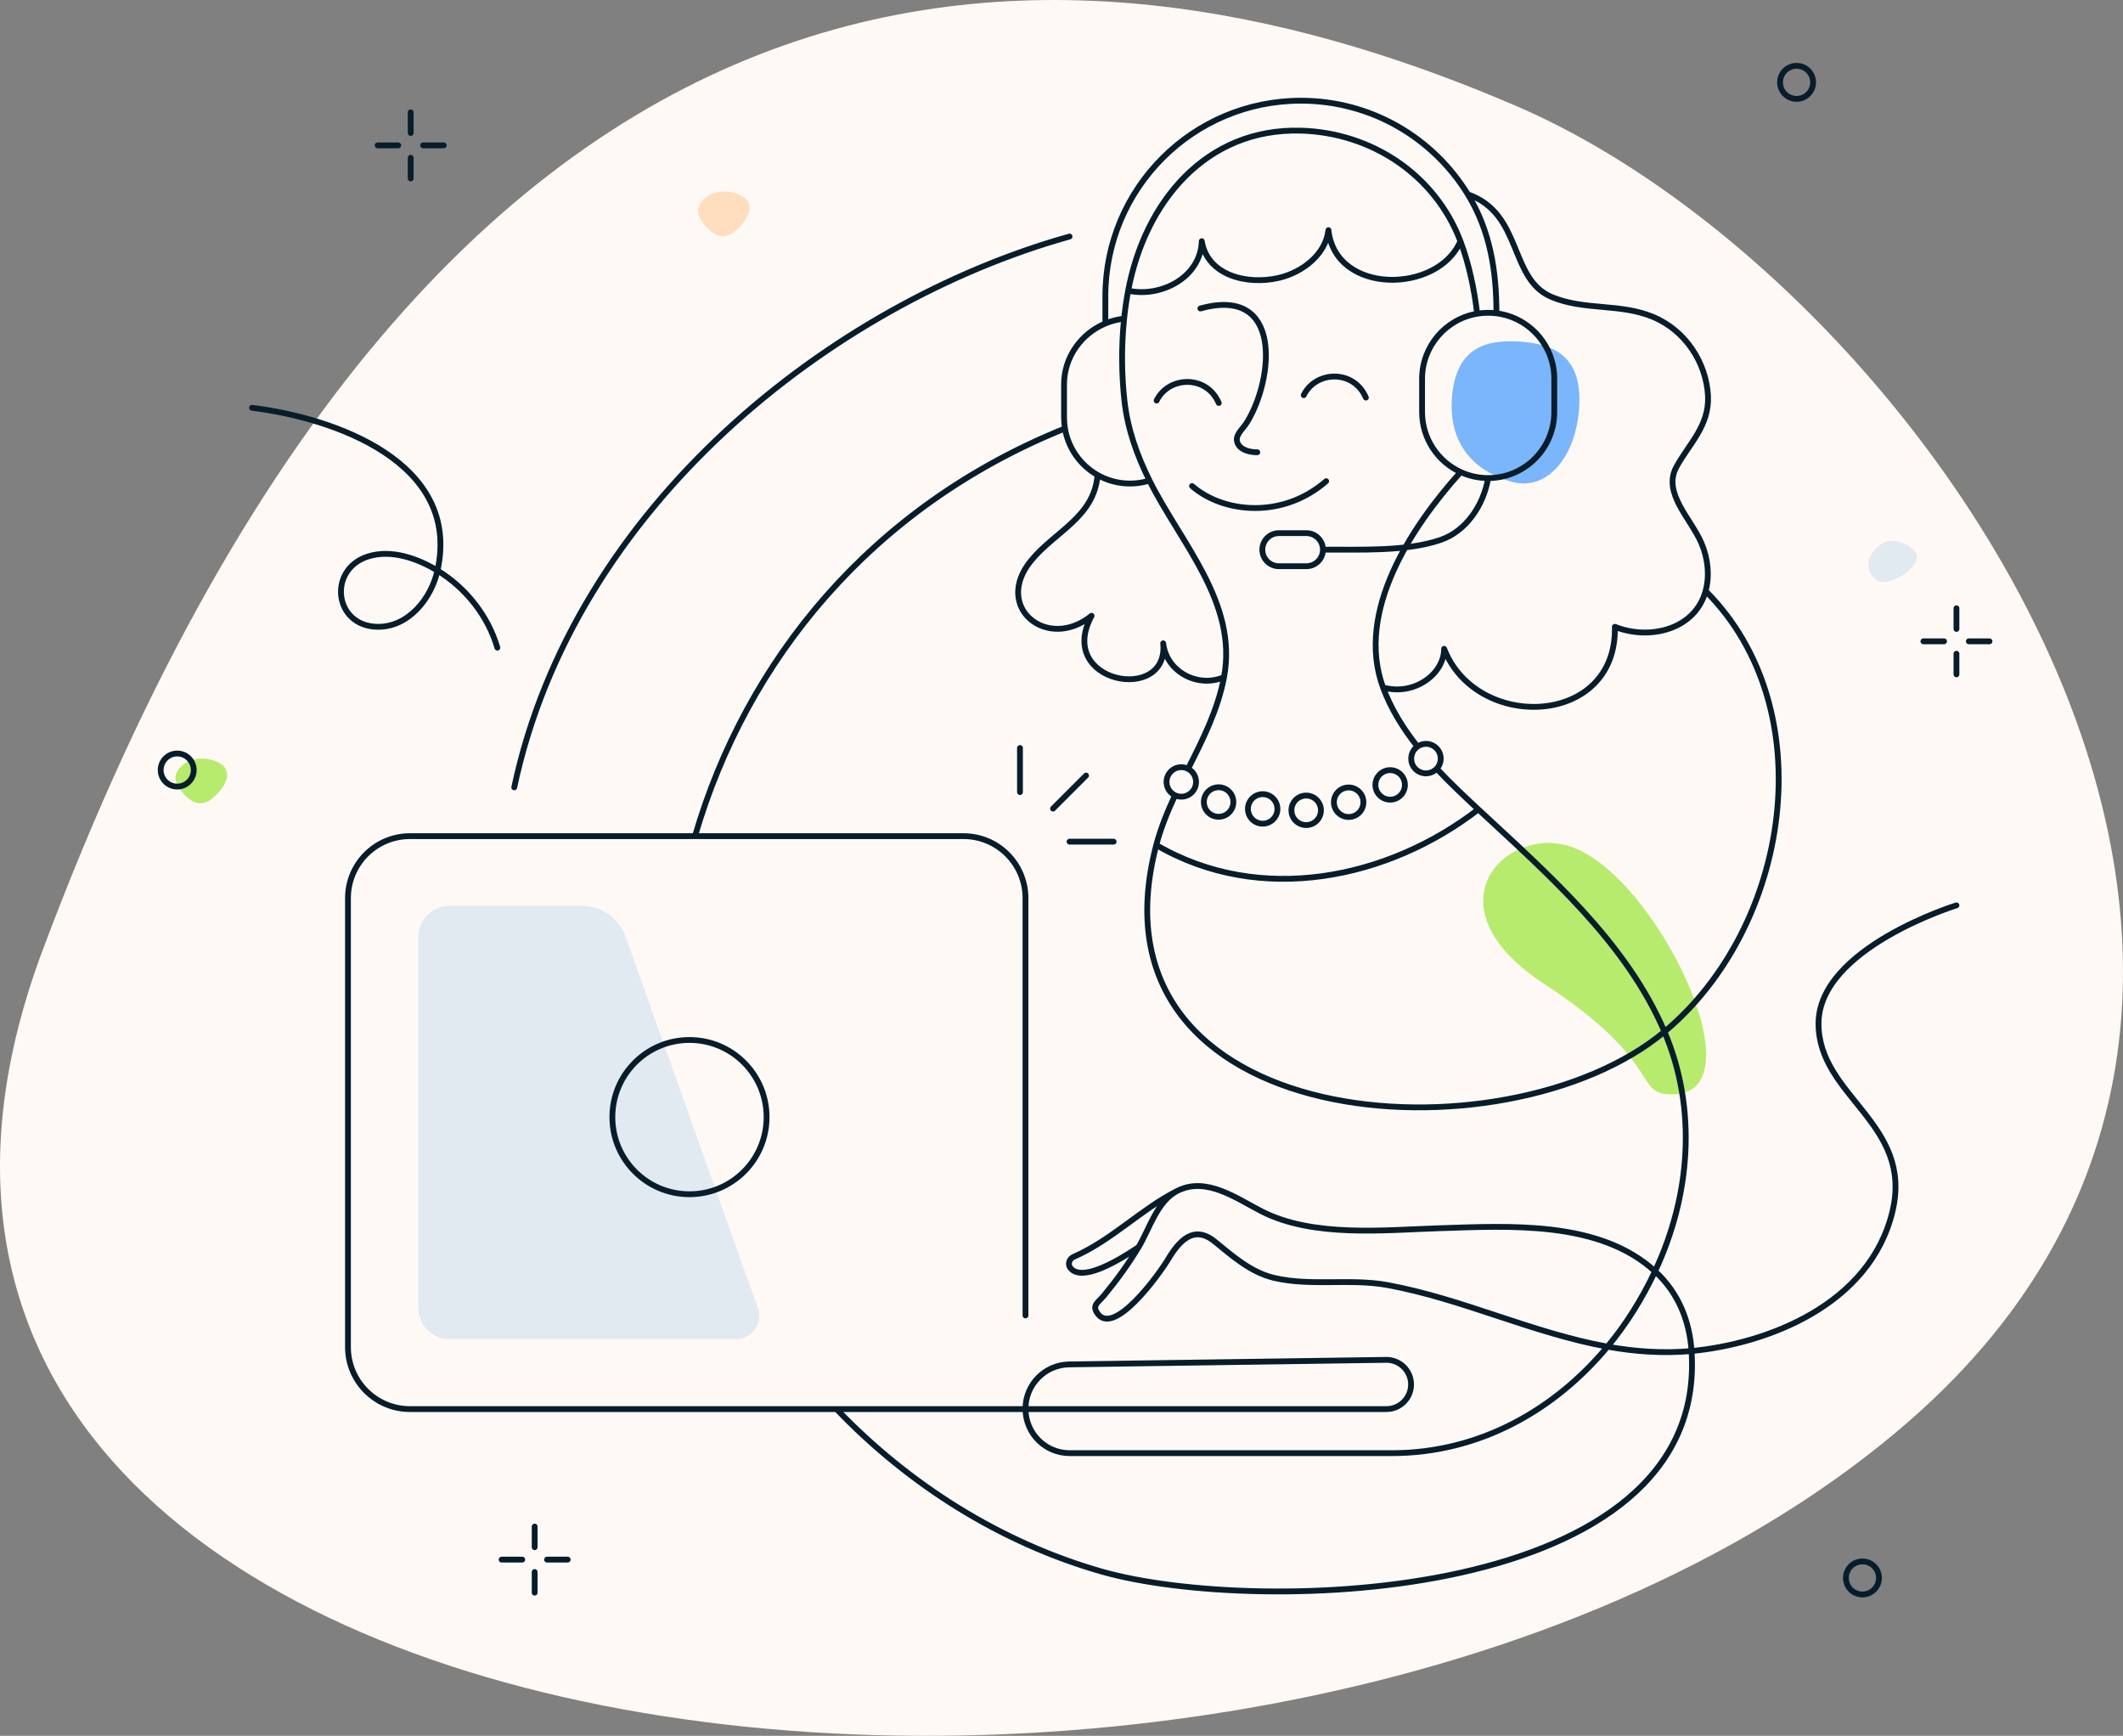
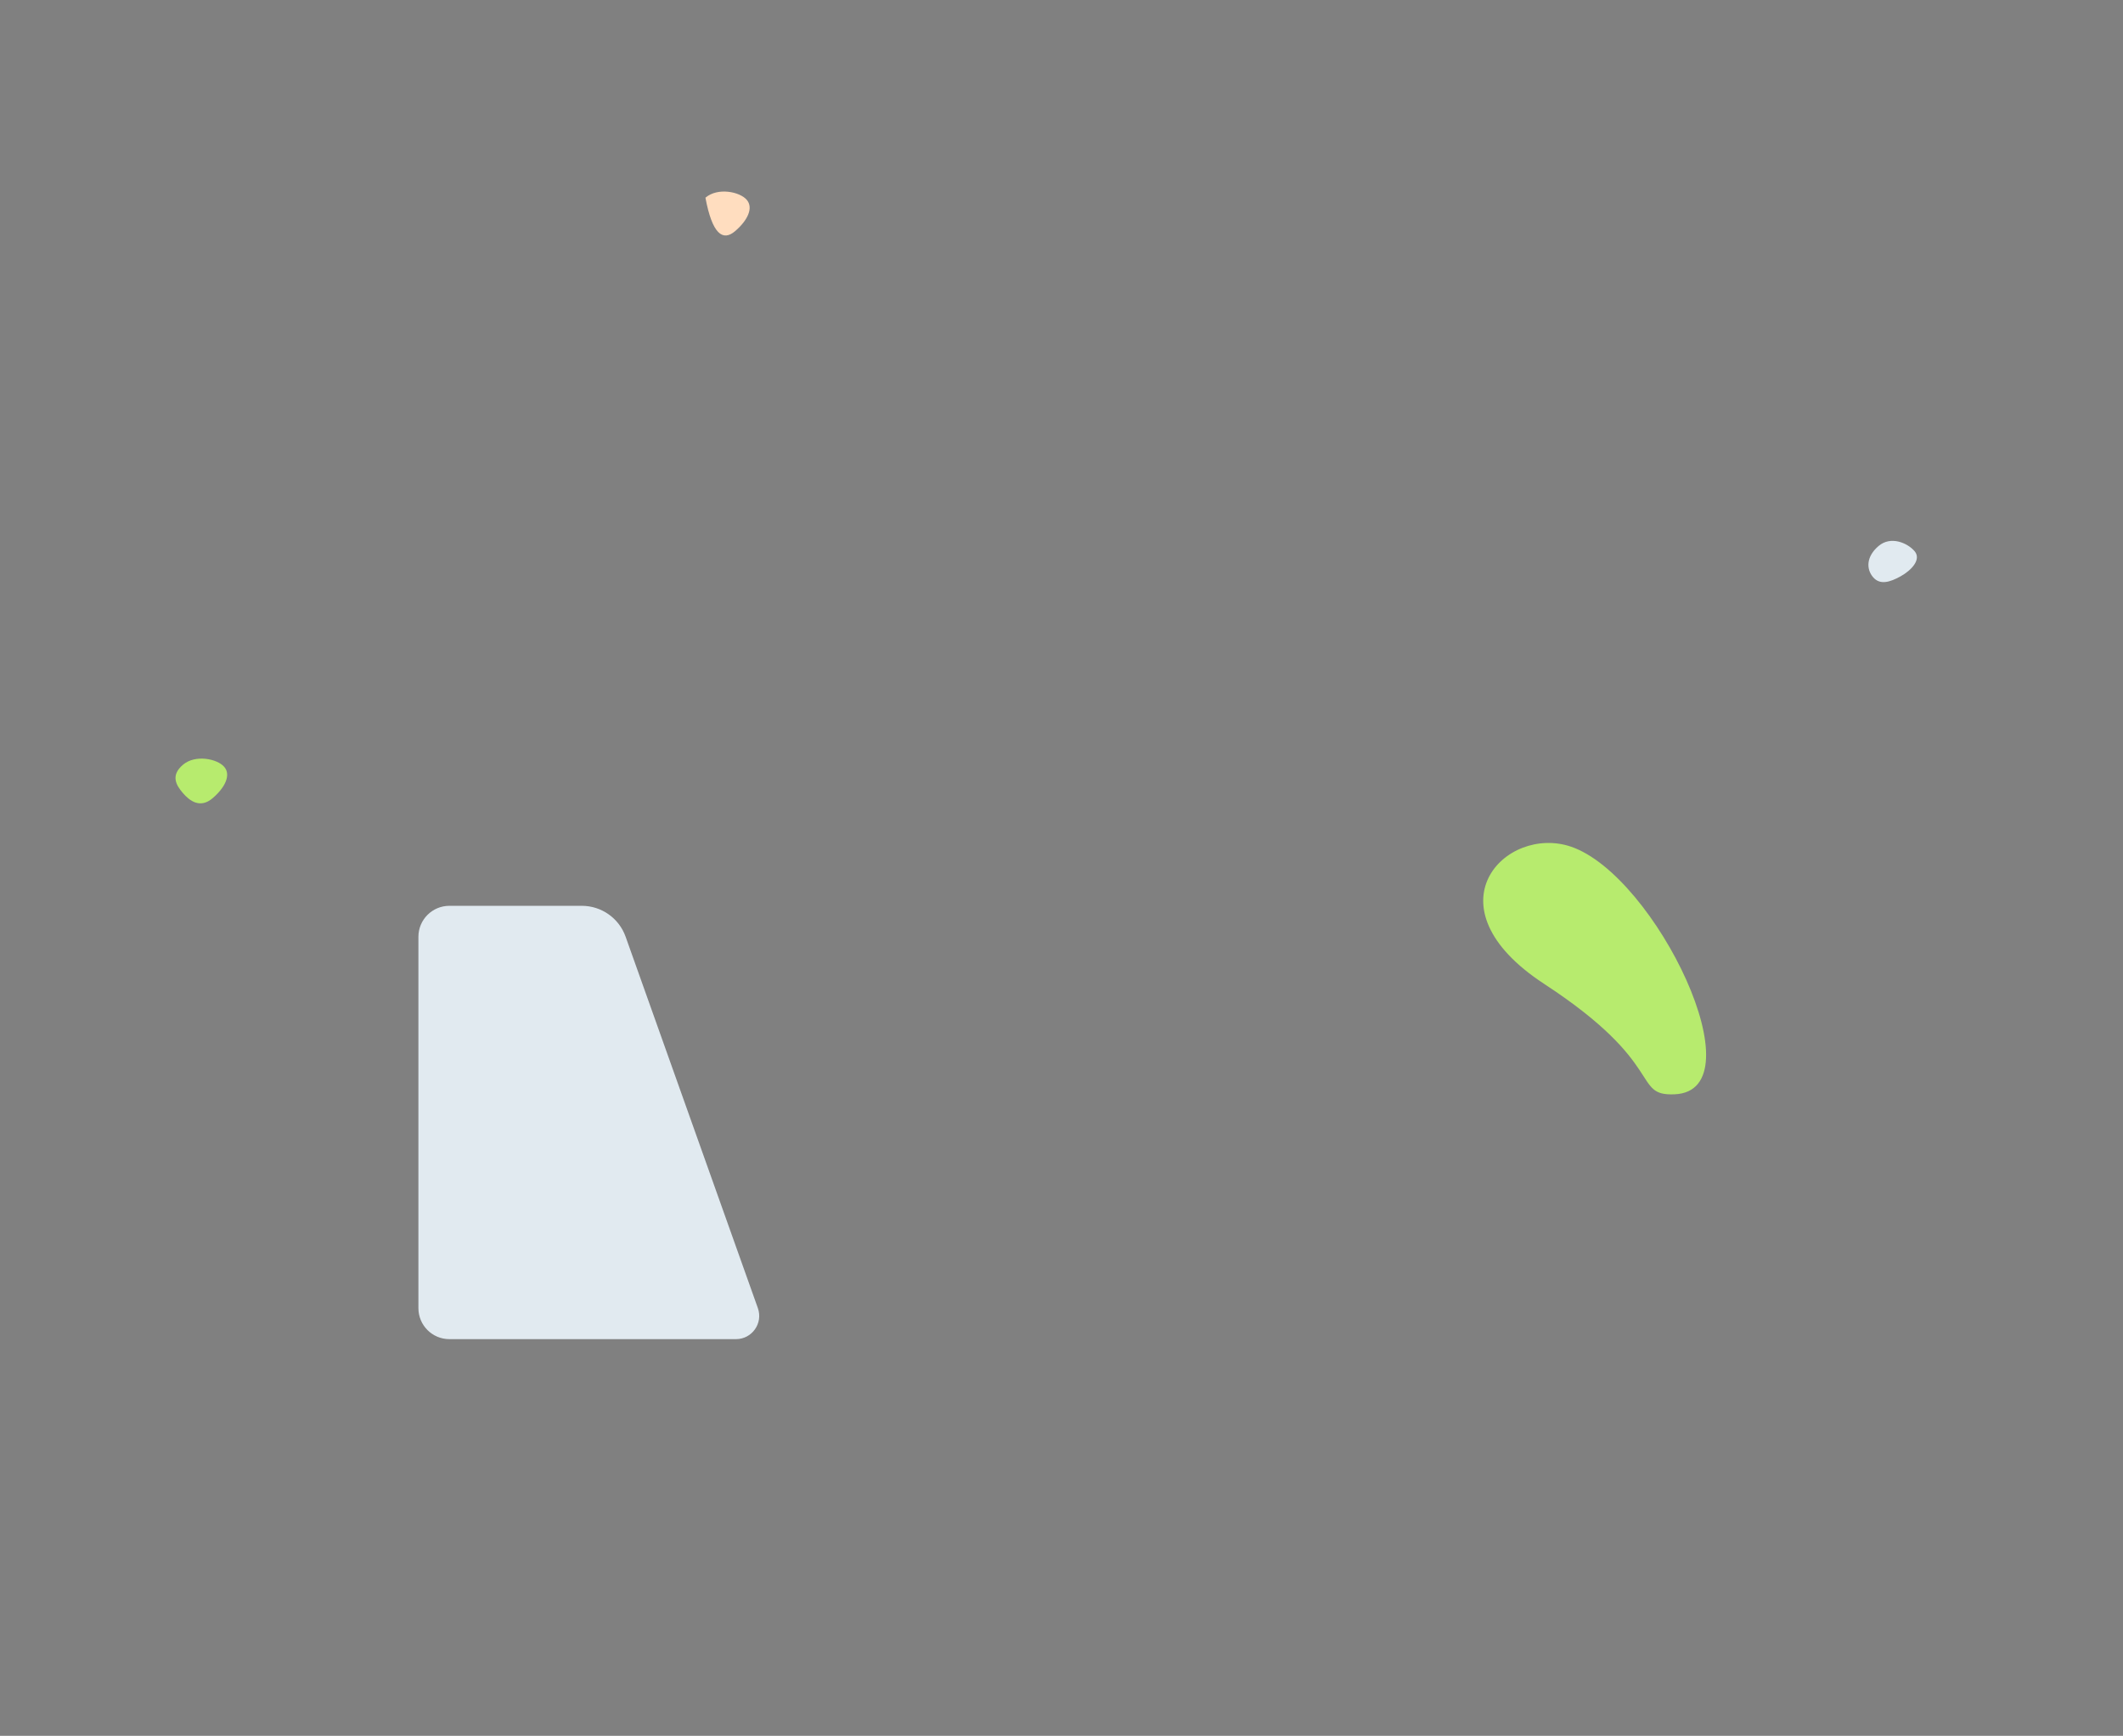
<svg xmlns="http://www.w3.org/2000/svg" width="548" height="448" viewBox="0 0 548 448" fill="none">
  <rect x="0" y="0" width="548" height="448" fill="#808080" stroke="none" />
-   <path d="M492.951 366.633C622.642 253.387 496.052 72.511 391.645 27.476C287.239 -17.559 118.791 -42.334 11.037 245.152C-71.696 465.883 332.625 506.629 492.951 366.633Z" fill="#FFF9F5" />
-   <path d="M407.628 105.09C408.447 92.073 401.272 88.727 392.197 88.156C383.122 87.585 375.584 90.005 374.765 103.023C373.946 116.04 382.138 122.149 390.287 124.361C399.254 126.795 406.809 118.107 407.628 105.09Z" fill="#7BB5FB" />
  <path d="M398.614 253.951C430.362 274.686 421.167 282.893 432.247 282.431C454.106 281.518 427.41 225.989 405.527 218.52C388.669 212.767 367.893 233.887 398.614 253.951Z" fill="#B7EB6E" />
  <path d="M47.224 197.377C44.042 200.094 45.382 202.539 47.18 204.645C48.978 206.751 51.696 208.729 54.879 206.012C58.061 203.295 59.691 200.037 57.892 197.931C56.094 195.825 50.406 194.659 47.224 197.377Z" fill="#B7EB6E" />
-   <path d="M182.091 51.023C178.909 53.74 180.249 56.184 182.047 58.291C183.845 60.397 186.564 62.375 189.746 59.658C192.928 56.941 194.558 53.683 192.759 51.577C190.961 49.471 185.274 48.306 182.091 51.023Z" fill="#FFDDBF" />
+   <path d="M182.091 51.023C183.845 60.397 186.564 62.375 189.746 59.658C192.928 56.941 194.558 53.683 192.759 51.577C190.961 49.471 185.274 48.306 182.091 51.023Z" fill="#FFDDBF" />
  <path d="M108.001 337.62C108.001 342.038 111.582 345.62 116.001 345.62H189.971C194.118 345.62 197.014 341.513 195.623 337.607L161.486 241.756C159.783 236.975 155.257 233.782 150.181 233.782H116.001C111.582 233.782 108.001 237.364 108.001 241.782V337.62Z" fill="#E1EAF0" />
  <path d="M484.893 140.929C481.711 143.646 481.689 146.86 483.487 148.966C485.286 151.072 487.883 150.243 490.581 148.748C493.462 147.152 495.998 144.359 494.2 142.252C492.401 140.146 488.076 138.212 484.893 140.929Z" fill="#E1EAF0" />
-   <path d="M436.634 348.686C436.122 340.94 433.234 333.629 427.204 328.111M436.634 348.686C429.379 349.346 422.1 348.855 414.941 347.559M436.634 348.686C441.009 413.843 324.474 417.034 284.438 405.624C258.365 398.191 234.634 383.214 215.926 363.672M436.634 348.686C455.987 346.843 482.71 336.889 488.497 312.644C493.929 289.886 469.405 283.027 469.405 264.198C469.405 244.661 505.008 233.665 505.008 233.665M303.886 307.356C311.422 303.541 319.207 309.354 325.678 312.644C338.977 319.441 357.258 317.447 371.588 316.991C389.566 316.437 412.841 314.928 427.204 328.111M303.886 307.356C294.457 312.13 286.972 320.106 277.096 324.397C276.004 324.907 275.521 326.288 276.302 327.265C279.119 330.71 287.315 326.279 293.883 321.888M303.886 307.356C298.68 310 296.737 317.144 293.883 321.888M427.204 328.111C436.361 308.6 438.139 286.23 429.641 266.277M427.204 328.111C423.972 334.996 419.844 341.664 414.941 347.559M215.926 363.672H357.879C361.388 363.672 364.232 360.828 364.232 357.319V357.319C364.232 353.775 361.332 350.917 357.788 350.967L275.996 352.136C269.734 352.225 264.704 357.327 264.704 363.591V363.591C264.704 369.917 269.8 375.046 276.127 375.046C298.705 375.046 347.852 375.046 359.255 375.046C381.982 375.046 401.409 363.831 414.941 347.559M215.926 363.672H105.819C96.982 363.672 89.819 356.508 89.819 347.672V231.802C89.819 222.965 96.982 215.802 105.819 215.802C130.344 215.802 154.869 215.802 179.394 215.802M274.893 110.588C224.824 130.768 192.621 170.49 179.394 215.802M274.893 110.588C275.757 115.737 278.927 120.103 283.305 122.59M274.893 110.588C274.737 109.663 274.657 108.712 274.657 107.743V99.212C274.657 92.14 279.125 86.074 285.32 83.486M179.394 215.802H248.704C257.54 215.802 264.704 222.965 264.704 231.802V339.501M293.883 321.888C291.278 326.216 288.292 330.334 285.078 334.231C283.508 336.135 281.979 336.753 283.068 338.636C287.142 345.692 299.261 328.791 301.518 325.013C304.304 320.348 308.117 315.992 313.566 320.442C318.188 324.206 322.874 328.393 328.892 329.814C338.339 332.045 348.494 329.891 358.186 331.67C377.569 335.24 395.542 344.047 414.941 347.559M291.206 75.022C299.635 76.884 309.953 71.59 310.202 62.245C311.662 71.143 322.024 73.626 330.142 71.705C336.172 70.284 342.175 65.713 342.904 59.401C344.735 76.225 371.271 75.765 376.969 62.245M291.206 75.022C290.754 77.417 290.408 79.834 290.158 82.246M291.206 75.022C295.509 52.192 311.191 33.03 335.795 33.718C354.102 34.23 370.483 45.162 376.969 62.245M376.969 62.245C379.241 68.23 380.592 74.96 381.294 80.964M315.954 174.761C309.259 177.677 301.09 173.424 300.249 166.037C301.824 181.696 272.348 176.314 281.766 158.928C270.391 168.17 256.274 156.74 266.126 144.709C272.321 137.133 282.453 133.476 283.305 122.59M315.954 174.761C319.56 155.506 304.669 140.052 296.716 124.028M315.954 174.761C314.381 183.159 310.48 190.867 306.673 198.427M377.028 121.836C379.192 122.829 381.6 123.383 384.137 123.383M377.028 121.836C371.155 119.14 367.075 113.207 367.075 106.321V97.79C367.075 89.336 373.224 82.318 381.294 80.964M377.028 121.836C364.393 135.844 349.809 157.834 356.99 177.412M505.008 156.988V162.32M505.008 168.718V174.05M513.538 165.519H508.207M501.808 165.519H496.477M138.008 393.988V399.32M138.008 405.718V411.05M146.538 402.519H141.207M134.808 402.519H129.477M106.008 28.988V34.32M106.008 40.718V46.05M114.538 37.519H109.207M102.808 37.519H97.477M65.04 105.249C86.23 107.839 119.127 119.293 112.925 147.258M128.38 167.151C125.972 158.923 120.228 151.694 112.925 147.258M356.99 177.412C364.748 179.678 372.724 174.181 372.763 167.459C381.119 188.932 417.458 187.559 416.839 161.772C425.733 165.329 437.532 162.537 440.258 152.531M356.99 177.412C359.012 182.926 362.24 188.076 365.883 192.678M378.883 50.158C393.101 55.135 389.429 72.025 400.543 76.66C408.993 80.194 418.173 78.234 426.701 81.794C435.215 85.353 440.439 93.752 440.874 102.113C441.284 109.911 435.906 114.635 432.718 120.525C429.082 127.234 436.431 133.764 439.184 140.191C440.918 144.236 441.315 148.654 440.258 152.531M378.883 50.158C370.014 35.662 354.034 25.988 335.795 25.988C307.919 25.988 285.32 48.586 285.32 76.463V83.486M378.883 50.158C384.683 59.64 386.27 69.973 386.27 80.86M298.464 218.09C325.287 233.787 358.337 226.86 381.601 208.897M298.464 218.09C299.617 213.698 301.398 209.361 303.314 205.263M298.464 218.09C278.816 292.938 388.644 300.484 429.641 266.277M381.601 208.897C378.035 205.587 374.273 202.041 370.853 198.4M381.601 208.897C399.69 225.688 419.848 243.283 429.641 266.277M324.537 116.722C322.808 116.748 320.414 116.236 319.556 114.584C318.442 112.446 320.677 110.969 321.899 108.976C328.759 97.79 331.17 73.696 309.851 79.618M336.529 101.987C339.602 95.701 349.397 95.24 352.572 102.614M298.552 103.382C301.625 97.095 311.42 96.634 314.595 104.009M307.696 125.442C315.87 132.537 331.191 133.905 342.317 124.187M280.344 200.162L271.813 208.693M287.453 217.224H276.078M263.282 193.053V204.428M341.482 141.867C350.906 141.777 362.77 142.432 371.822 139.359C378.428 137.119 382.921 130.425 384.137 123.383M341.482 141.867C341.482 144.223 339.573 146.132 337.217 146.132H330.108C327.752 146.132 325.842 144.223 325.842 141.867C325.842 139.511 327.752 137.601 330.108 137.601H337.217C339.573 137.601 341.482 139.511 341.482 141.867ZM384.137 123.383C393.56 123.383 401.199 115.744 401.199 106.321V97.79C401.199 89.089 394.687 81.91 386.27 80.86M381.294 80.964C382.936 80.689 384.618 80.654 386.27 80.86M429.641 266.277C462.056 239.246 470.828 183.1 440.258 152.531M296.716 124.028C292.247 125.428 287.381 124.904 283.305 122.59M296.716 124.028C293.506 117.56 291.062 110.807 290.244 103.394C289.52 96.841 289.399 89.562 290.158 82.246M290.158 82.246C288.468 82.425 286.842 82.85 285.32 83.486M112.925 147.258C107.754 144.117 100.987 141.717 94.993 143.618C84.562 146.927 86.168 161.637 97.477 161.772C105.448 161.867 111.328 154.458 112.925 147.258ZM365.883 192.678C364.792 193.449 364.14 194.771 364.291 196.193C364.513 198.285 366.388 199.801 368.48 199.579C369.424 199.479 370.251 199.042 370.853 198.4M365.883 192.678C366.396 192.316 367.007 192.075 367.676 192.004C369.768 191.782 371.644 193.298 371.865 195.39C371.987 196.537 371.586 197.62 370.853 198.4M370.853 198.4C370.891 198.44 370.816 198.36 370.853 198.4ZM306.673 198.427C306.033 198.095 305.292 197.941 304.521 198.023C302.429 198.245 300.914 200.12 301.135 202.212C301.282 203.589 302.144 204.716 303.314 205.263M306.673 198.427C307.77 198.996 308.57 200.087 308.71 201.408C308.932 203.5 307.416 205.376 305.325 205.598C304.61 205.673 303.92 205.546 303.314 205.263M276.078 61.049C214.614 78.222 148.157 130.772 132.738 203.204M50.008 198.741C50.008 201.097 48.098 203.006 45.742 203.006C43.386 203.006 41.477 201.097 41.477 198.741C41.477 196.385 43.386 194.475 45.742 194.475C48.098 194.475 50.008 196.385 50.008 198.741ZM468.008 21.253C468.008 23.609 466.098 25.519 463.742 25.519C461.386 25.519 459.477 23.609 459.477 21.253C459.477 18.898 461.386 16.988 463.742 16.988C466.098 16.988 468.008 18.898 468.008 21.253ZM485.008 407.253C485.008 409.609 483.098 411.519 480.742 411.519C478.386 411.519 476.477 409.609 476.477 407.253C476.477 404.898 478.386 402.988 480.742 402.988C483.098 402.988 485.008 404.898 485.008 407.253ZM197.878 288.315C197.878 299.308 188.966 308.22 177.972 308.22C166.979 308.22 158.067 299.308 158.067 288.315C158.067 277.321 166.979 268.409 177.972 268.409C188.966 268.409 197.878 277.321 197.878 288.315ZM318.342 206.59C318.564 208.681 317.048 210.557 314.956 210.779C312.865 211.001 310.989 209.485 310.767 207.393C310.545 205.301 312.061 203.426 314.153 203.204C316.245 202.982 318.12 204.498 318.342 206.59ZM329.719 208.374C329.941 210.465 328.425 212.341 326.333 212.563C324.242 212.785 322.366 211.269 322.144 209.177C321.922 207.086 323.438 205.21 325.53 204.988C327.622 204.766 329.497 206.282 329.719 208.374ZM340.945 208.733C341.166 210.825 339.651 212.701 337.559 212.923C335.467 213.144 333.592 211.629 333.37 209.537C333.148 207.445 334.664 205.57 336.755 205.348C338.847 205.126 340.723 206.642 340.945 208.733ZM351.91 206.646C352.132 208.738 350.616 210.613 348.525 210.835C346.433 211.057 344.558 209.541 344.336 207.45C344.114 205.358 345.63 203.483 347.721 203.261C349.813 203.039 351.688 204.555 351.91 206.646ZM362.623 202.172C362.845 204.264 361.329 206.139 359.238 206.361C357.146 206.583 355.27 205.067 355.049 202.976C354.827 200.884 356.342 199.008 358.434 198.787C360.526 198.565 362.401 200.08 362.623 202.172Z" stroke="#071D2B" stroke-width="1.5" stroke-miterlimit="10" stroke-linecap="round" stroke-linejoin="round" />
</svg>